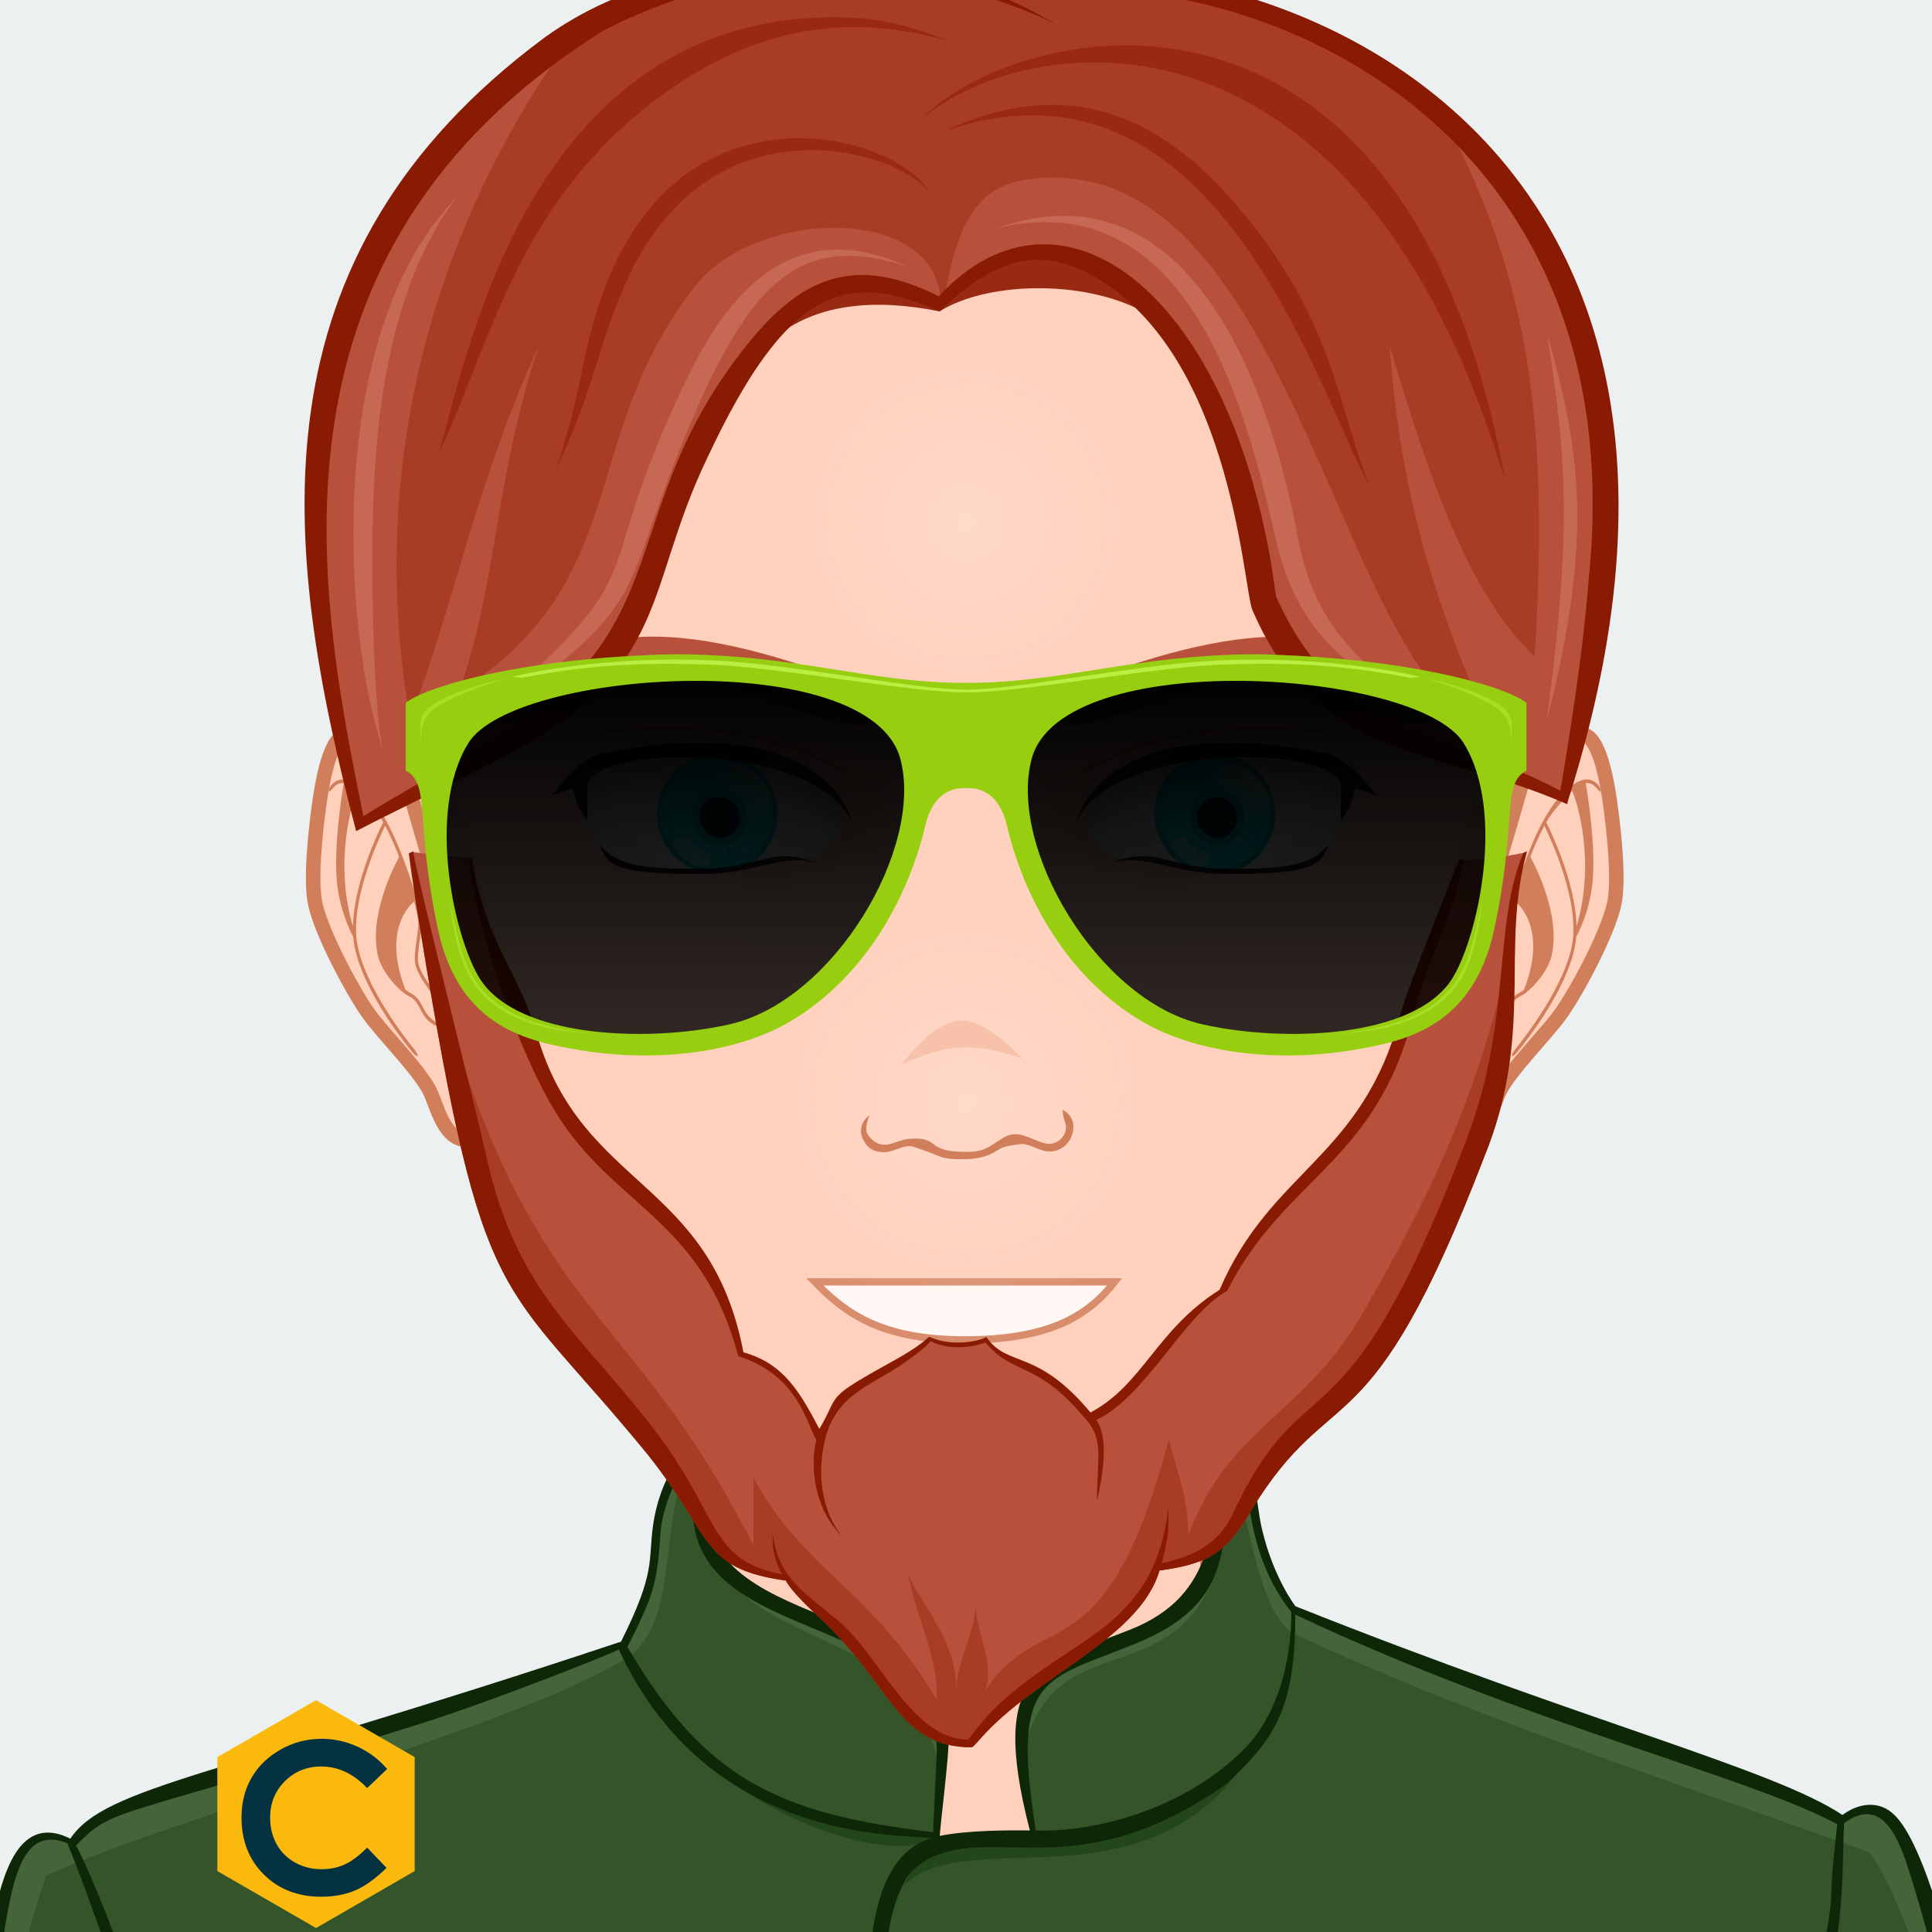
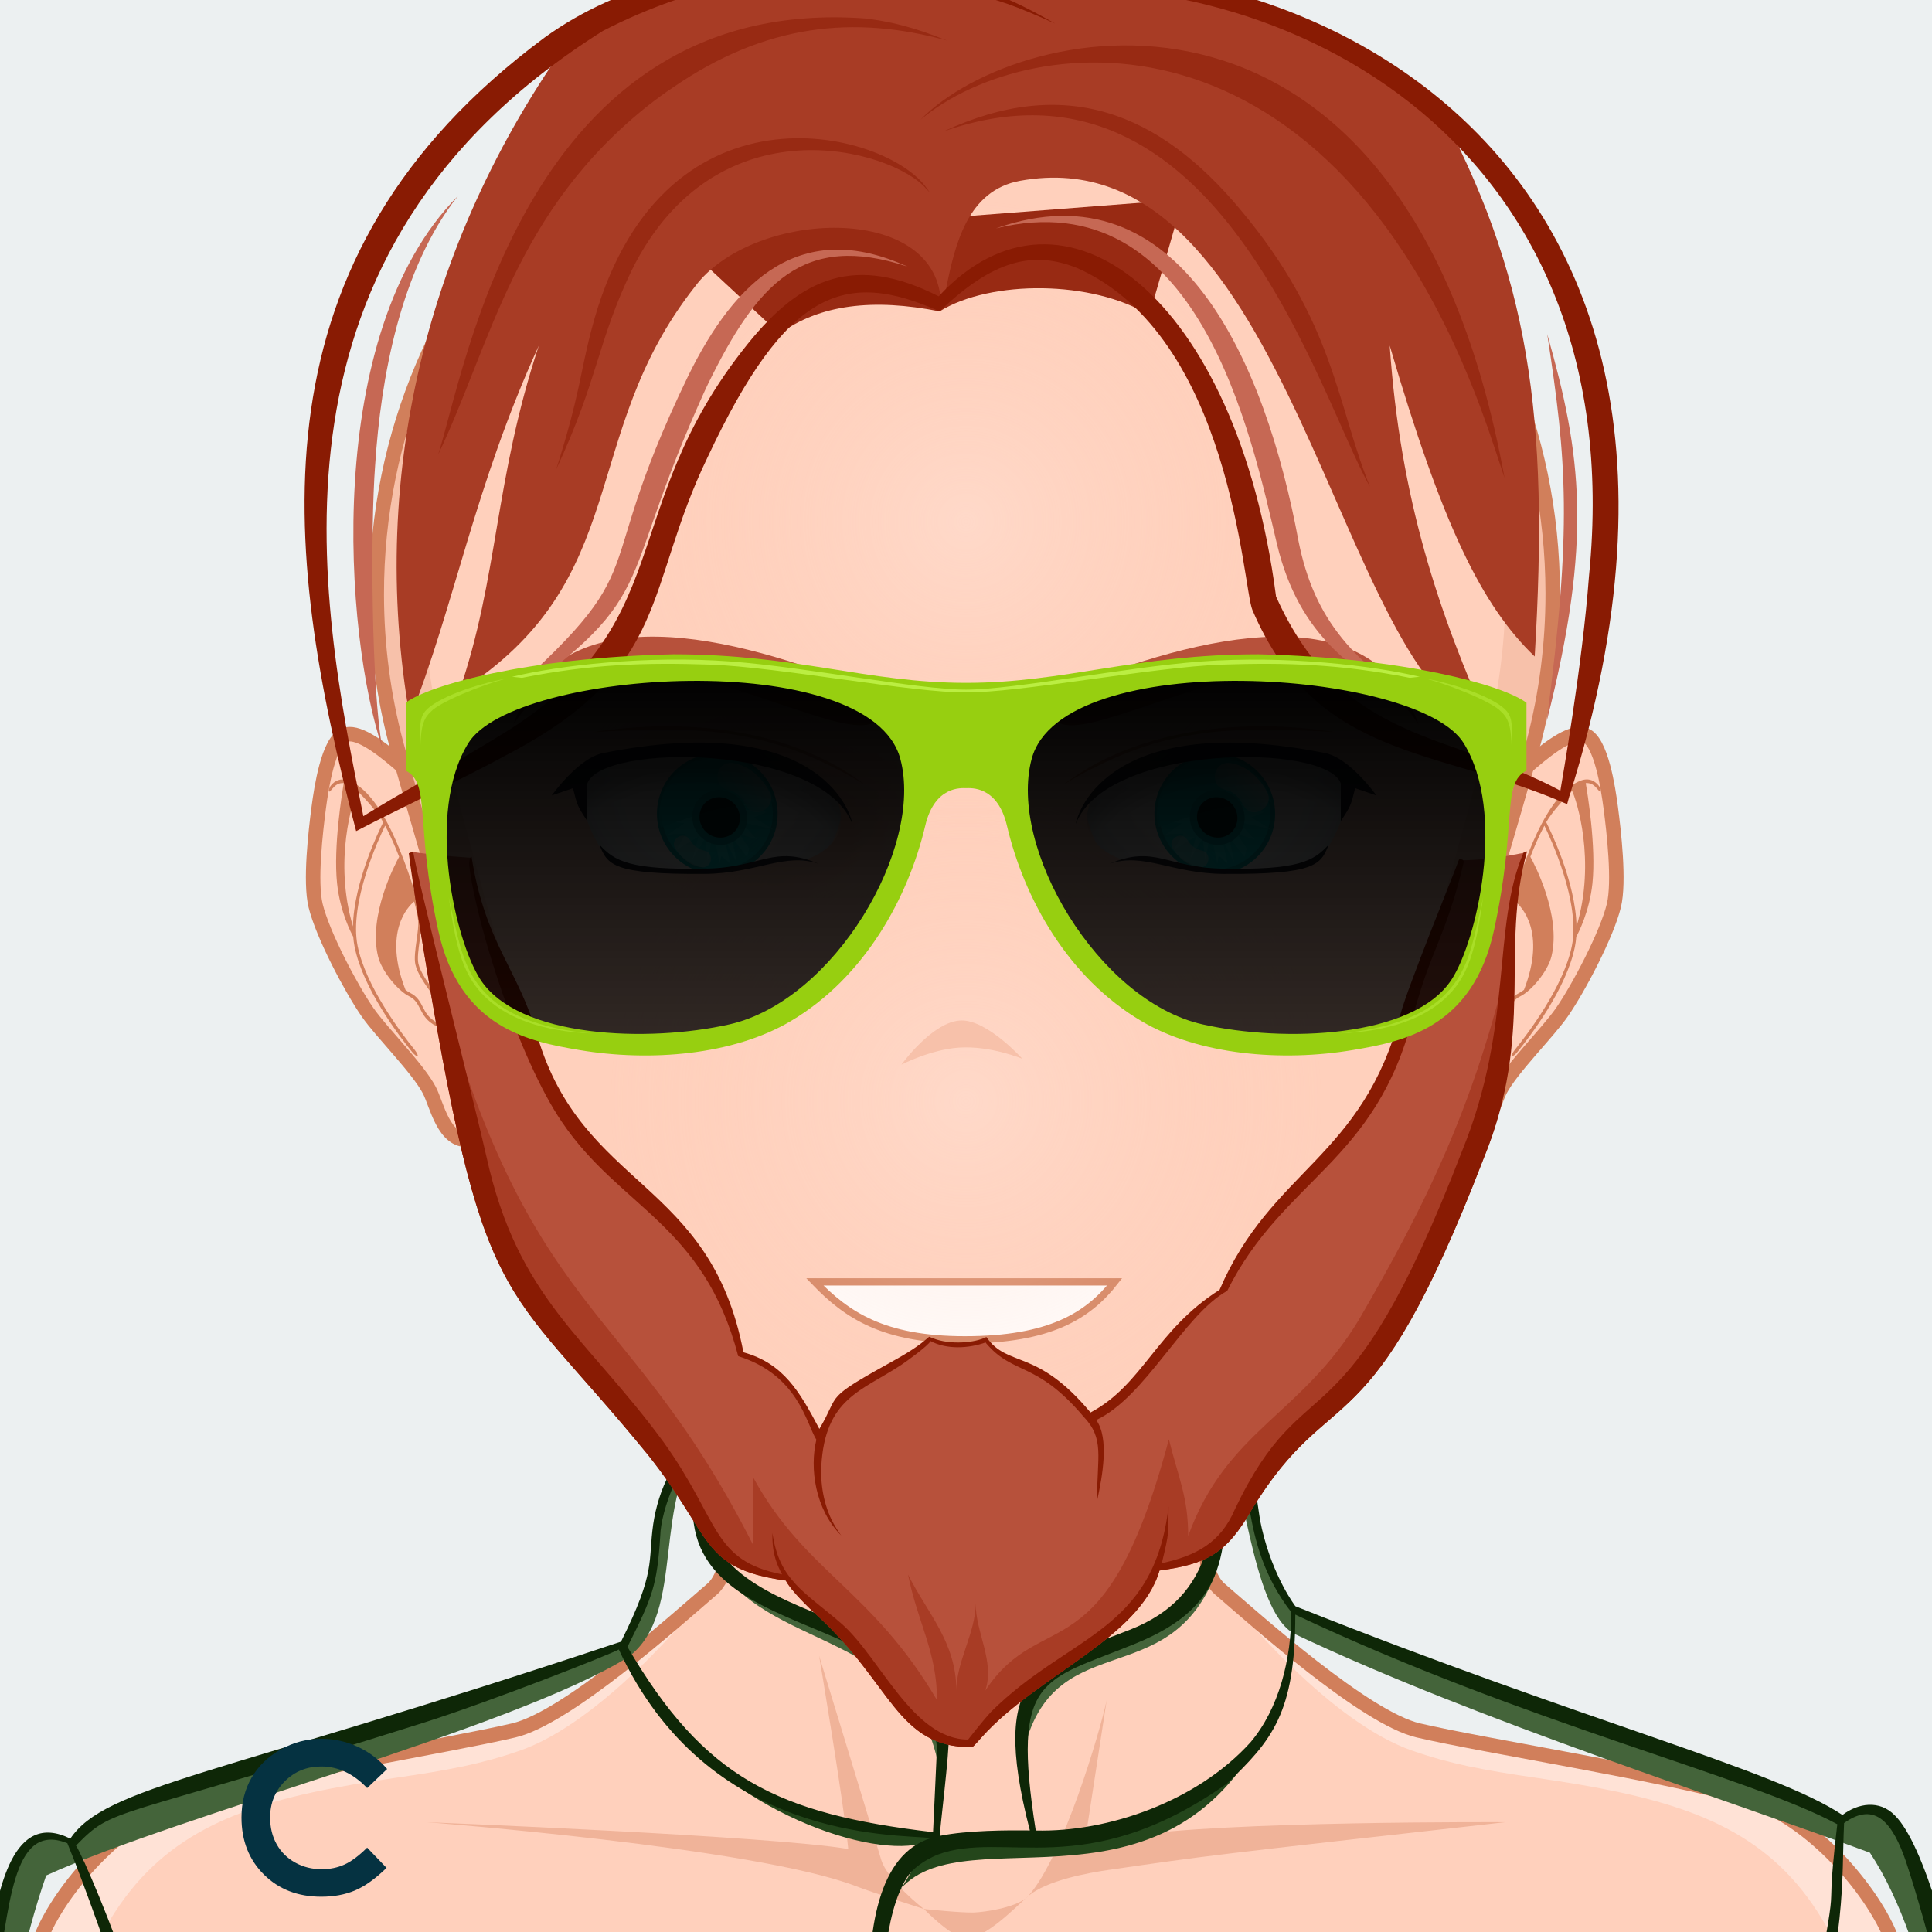
<svg xmlns="http://www.w3.org/2000/svg" version="1.1" width="200px" height="200px" xlink="http://www.w3.org/1999/xlink" style="overflow:hidden!important;">
  <g id="svga-group-wrapper" transform="scale(1 1)">
    <g id="svga-group-backs-single">
      <path id="SvgjsPath3084" d="M225 225H-25V-25h250V225z" fill="#ecf0f1" stroke-width="none" opacity="1" />
    </g>
    <g id="svga-group-subwrapper">
      <g id="svga-group-hair-back">
        <path id="SvgjsPath3262" d="M100.5,100.5h-1v-1h1V100.5z" fill="#b7513b" stroke-width="none" opacity="1" stroke="none" />
      </g>
      <g id="svga-group-humanbody-single">
        <path id="SvgjsPath3104" d="M195.417 199.778c-2.196-4.746-8.195-11.779-14.86-13.722 -8.239-2.403-26.837-5.308-33.733-6.923 -5.528-1.296-16.662-11.294-20.564-14.65 -0.7-0.6-1.273-1.839-1.287-2.76 -0.139-10.864 4.195-39.724 4.195-39.724H100 70.833c0 0 4.334 28.859 4.193 39.724 -0.011 0.921-0.587 2.16-1.285 2.76 -3.902 3.356-15.036 13.354-20.564 14.65 -6.897 1.615-25.495 4.619-33.733 7.022 -6.667 1.942-12.664 8.876-14.86 13.622 -3.708 8.008-4.584 22.5-4.584 35h100 100C200 222.278 199.123 207.786 195.417 199.778z" fill="#ffd0bc" stroke-width="none" opacity="1" stroke="none" />
        <path id="SvgjsPath3105" d="M159.156 184.058c24.342 3.542 34.586 8.708 37.794 50.721H200c0-12.5-0.877-26.992-4.583-35 -2.196-4.746-8.195-11.779-14.86-13.722 -8.239-2.403-26.837-5.308-33.733-6.923 -5.528-1.296-18.242-12.069-21.643-16.35 3.36 4.704 12.791 15.605 21.054 18.46C150.188 182.61 153.48 183.232 159.156 184.058zM53.766 181.244c8.263-2.854 17.693-13.756 21.054-18.46 -3.4 4.28-16.114 15.054-21.643 16.35 -6.896 1.615-25.494 4.619-33.733 7.022 -6.665 1.942-12.664 8.876-14.86 13.622 -3.706 8.008-4.583 22.5-4.583 35h3.05c3.188-41.744 13.475-47.183 37.794-50.721C46.52 183.232 49.813 182.61 53.766 181.244z" fill="#ffe2d6" stroke-width="none" opacity="1" stroke="none" />
        <path id="SvgjsPath3106" d="M95.646 197.62c0 0-5.074-1.609-7.083-2.379 -10.449-4.009-44.395-6.607-44.395-6.607s35.754 1.419 43.644 2.779c-0.458-4.767-3.017-20.004-3.017-20.004s5.149 16.815 6.409 21.057C91.878 194.734 95.646 197.62 95.646 197.62zM106.445 196.278c-0.089 0.073-0.191 0.168-0.302 0.268C106.256 196.461 106.358 196.372 106.445 196.278zM95.646 197.62c0 0 2.893 2.992 4.347 3.03 1.91 0.051 4.828-2.899 6.151-4.104 -1.265 0.957-4.159 1.391-5.31 1.436C99.504 198.033 95.646 197.62 95.646 197.62zM116.664 190.101c-1.545 0.248-4.386 0.789-4.386 0.789l2.287-14.89c-0.646 3.071-4.474 16.211-8.12 20.278 1.91-1.616 6.158-2.391 8.324-2.704 10.236-1.484 10.232-1.483 41.062-4.94C155.831 188.634 126.76 188.479 116.664 190.101z" fill="#f0b399" stroke-width="none" opacity="1" stroke="none" />
        <path id="SvgjsPath3107" d="M195.417 199.778c-2.196-4.746-8.195-11.779-14.86-13.722 -8.239-2.403-26.837-5.308-33.733-6.923 -5.528-1.296-16.662-11.294-20.564-14.65 -0.7-0.6-1.273-1.839-1.287-2.76 -0.139-10.864 4.195-39.724 4.195-39.724H100 70.833c0 0 4.334 28.859 4.193 39.724 -0.011 0.921-0.587 2.16-1.285 2.76 -3.902 3.356-15.036 13.354-20.564 14.65 -6.897 1.615-25.495 4.619-33.733 7.022 -6.667 1.942-12.664 8.876-14.86 13.622 -3.708 8.008-4.584 22.5-4.584 35h100 100C200 222.278 199.123 207.786 195.417 199.778z" fill="none" stroke="#d17f5b" stroke-width="1.5" opacity="1" />
      </g>
      <g id="svga-group-chinshadow-single">
        <path id="SvgjsPath3409" d="M103.705 170.189c5.292-1.558 13.31-7.012 20.631-12.852 0.352-6.636 1.433-15.887 2.396-23.284 -14.957-2.455-38.464-2.408-53.454 0.081 0.95 7.3 2.01 16.38 2.372 22.974 7.055 5.816 14.789 11.372 20.685 13.087C97.144 170.431 102.896 170.428 103.705 170.189z" fill="url(#SvgjsLinearGradient3410)" opacity="1" />
      </g>
      <g id="svga-group-clothes-single">
-         <path id="SvgjsPath3394" d="M-4.807 234.6c1.472-10.806-0.208-11.777 4.116-33.015 1.228-7.384 2.66-13.32 8.141-10.607 4.045-6.008 15.513-6.566 57.339-20.658v-0.258c0.278-1.001 2.706-4.267 3.099-9.897 0.383-5.449 2.718-9.56 5.614-11.604 -6.746 23.685 23.144 14.953 24.208 31.108 0.084 1.273-0.974 10.149-0.813 10.969 3.355-0.679 6.721-0.684 10.359-0.645 -3.928-15.24-0.545-16.872 7.344-19.838 9.564-3.591 12.873-7.169 12.01-20.697 4.57 4.109 1.516 9.7 7.174 17.534 36.249 13.159 50.02 16.863 56.963 21.507 5.981-4.517 9.697 2.65 17.292 46.103C136.218 235.212 54.269 235.12-4.807 234.6z" fill="#335529" stroke-width="none" opacity="1" stroke="none" />
        <path id="SvgjsPath3395" d="M92.119 197.235c0.304-0.029 3.375-5.505 3.375-5.505 5.764-2.145 18.375 2.005 34.019-10.176C117.994 199.61 97.143 186.737 92.119 197.235zM70.115 179.378c8.754 10.018 23.629 13.732 26.773 10.686C96.885 190.135 79.619 189.396 70.115 179.378z" fill="#24461b" stroke-width="none" opacity="1" stroke="none" />
        <path id="SvgjsPath3396" d="M73.607 149.423c0 0 0.705 6.944 0.82 11.739C72.326 156.482 71.897 155.232 73.607 149.423z" fill="#18360f" stroke-width="none" opacity="1" stroke="none" />
        <path id="SvgjsPath3397" d="M4.781 194.15C0 207.902-0.398 222.744-3.298 234.612c-0.693-0.006-0.823 0.293-1.509 0.287 1.472-10.806-0.208-12.355 4.116-33.593 1.228-7.384 2.66-13.32 8.141-10.607 4.045-6.008 15.513-6.566 57.339-20.658v-0.258c0.278-1.001 2.706-4.267 3.099-9.897 0.345-4.904 2.622-9.431 5.25-11.325 -5.936 6.453-1.918 18.345-8.092 22.976C53.103 178.967 18.588 187.846 4.781 194.15zM190.747 188.499c-6.943-4.644-20.714-8.348-56.963-21.507 -5.658-7.834-2.604-13.425-7.174-17.534 0.063 1.001-0.018 0.613 0 1.51 2.161-0.43 2.695 15.819 7.443 18.193 19 9 45.261 17.317 59.521 22.632 6.636 10.021 8.157 26.964 13.401 42.817 1.067-0.009 0 0 1.063-0.009C200.444 191.149 196.729 183.982 190.747 188.499zM125.992 162.465c-7.33 12.798-21.646 4.662-20.242 19.81C108.488 167.635 121.171 175.921 125.992 162.465zM97.372 184.295c2.628-16.491-15.517-13.785-23.633-23.296C78.812 171.409 95.553 168.227 97.372 184.295z" fill="#44643a" stroke-width="none" opacity="1" stroke="none" />
        <path id="SvgjsPath3398" d="M196.139 187.915c-1.581-1.609-3.779-1.259-5.409-0.029 -7.133-4.756-26.235-9.496-56.63-21.609 0 0-2.289-2.963-3.469-8.017 -0.783-3.353-0.308-7.087-4.192-9.838 -0.749 9.286-0.411 16.736-9.51 20.304 -8.959 3.582-14.71 3.744-10.319 20.76 -2.301-0.026-6.457-0.018-9.318 0.563 -0.058-0.295 1.027-8.769 0.918-10.412 -1.014-15.376-28.515-9.625-24.93-27.551 0.33-1.649 0.454-2.542 0.187-3.81 -3.67 1.92-5.337 6.074-5.847 9.51 -0.556 3.889 0.319 4.852-3.32 12.13 0 0.011-0.01 0.021-0.01 0.03 -0.17 0.05-0.35 0.11-0.53 0.17 -41.434 13.791-52.827 14.785-56.48 20.22 -5.931-2.941-7.458 5.121-8.46 11.15 -4.398 21.597-2.602 22.344-4.2 33.61 1 0 109.661 0.96 212.96 0.01 0.36 0 0.71-0.01 1.06-0.01C208.319 233.75 202.222 193.853 196.139 187.915zM117.52 170.155c9.877-4.015 9.506-9.654 9.367-19.766 3.437 1.52 0.914 8.914 6.792 16.516 0 4.854-1.267 9.955-4.229 13.46 -5.51 6.101-14.719 9.317-22.23 9.13C104.685 173.337 107.914 174.091 117.52 170.155zM68.349 159.005c0.062-2.714 2.16-8.263 4.9-10.1 -8.723 23.076 22.427 15.489 23.73 31.92 0.027 0.457-0.38 8.333-0.39 8.84 -16.104-1.896-23.674-5.555-31.64-19.189 0.02-0.04 0.04-0.08 0.06-0.12 0.01 0.01 0.01 0 0.01 0C67.547 165.299 68.017 164.151 68.349 159.005zM-4.591 234.455c1.436-5.179 1.375-14.908 4.04-28.63 1.58-7.847 1.629-17.345 7.48-15.03 0.02 0 0.03 0.011 0.04 0.011 3.516 8.49 11.016 31.499 11.33 32.5 0.155 0.456 2.074 8.248 2.56 9.89 -2.124-16.99-11.493-39.731-12.99-42.14 4.051-4.15 3.094-2.325 35.92-12.7 7.099-2.245 19.409-7.106 20.27-7.601 9.185 19.855 28.548 19.105 32.33 19.521 -11.02 3.397-4.729 31.249-3.77 40.96 -0.163-7.896-3.465-29.31 1.25-36.84 0 0 0.648-1.301 3.14-2.38 6.946-2.627 15.325 2.951 29.95-7.34 4.758-4.518 7.13-7.39 7.13-17.53 24.029 11.337 46.962 16.747 56.11 21.7 -0.013 0.081-0.05 0.414-0.05 0.42 -1.544 13.248 1.243-1.169-4.4 28.689 -1.47 8.541-0.406 5.667-1.13 13.28 1.481-7.851-0.067-3.756 2.12-13.12 4.586-19.338 3.858-22.946 4.16-29.39 3.326-2.396 5.107 0.213 6.399 3.96 4.836 14.695 7.982 34.133 10.09 41.76C141.558 233.843 61.242 233.874-4.591 234.455zM107.847 202.681c-3.239 1.259-7.306 0.944-10.905 0.433C103.167 202.238 107.208 202.645 107.847 202.681z" fill="#0e2707" stroke-width="none" opacity="1" stroke="none" />
      </g>
      <g id="svga-group-head">
        <g id="svga-group-ears-left">
          <path id="SvgjsPath3389" d="M46.778 83.613c-2.623-1.48-8.575-8.52-11.138-7.517 -1.655 0.646-2.377 5.504-2.638 7.47 -0.333 2.525-0.929 7.711-0.328 10.185 0.725 2.985 3.631 8.507 5.37 11.027 1.468 2.122 5.211 5.797 6.407 8.088 0.759 1.454 1.493 5.373 4.083 5.12 1.674-0.164 5.537-3.072 5.744-4.452C55.406 106.057 51.943 86.528 46.778 83.613z" fill="#ffd0bc" stroke="#d17f5b" stroke-width="1.5" opacity="1" />
          <path id="SvgjsPath3390" d="M43.313 99.76c-0.125-0.556 0.006-1.491 0.133-2.395 0.115-0.824 0.224-1.601 0.158-2.151 -0.251-2.06-1.66-5.975-2.578-8.097 -1.059-2.44-2.771-5.515-4.919-6.307 -0.888-0.33-1.473 0.063-1.813 0.461 -0.248 0.292-0.305 0.636-0.223 0.676 0.082 0.041 0.266-0.244 0.535-0.512 0.219-0.219 0.542-0.407 0.983-0.368 -0.178 1.026-1.091 6.582-0.696 10.369 0.311 2.978 1.489 5.202 1.673 5.536 0.028 0.352 0.073 0.695 0.139 1.028 0.869 4.347 4.648 9.29 5.963 10.908 0.243 0.298 0.496 0.476 0.56 0.404 0.062-0.074-0.087-0.368-0.33-0.668 -1.298-1.609-5.042-6.533-5.879-10.728 -0.89-4.45 2.167-11.048 2.849-12.443 0.348 0.655 0.643 1.285 0.87 1.809 0.179 0.412 0.378 0.894 0.581 1.414 -0.402 0.729-3.211 6.042-2.187 10.295 0.38 1.568 2.088 3.589 3.223 4.143 0.624 0.306 0.859 0.761 1.13 1.288 0.314 0.613 0.673 1.307 1.708 1.81 0.211 0.101 0.402 0.144 0.571 0.144 0.293 0 0.515-0.126 0.679-0.281 0.017 0.268 0.016 0.611 0.007 0.928 -0.01 0.411 0.041 0.747 0.129 0.756 0.088 0.008 0.182-0.318 0.192-0.726 0.016-0.503 0.013-1.125-0.067-1.422 -0.232-0.877-0.942-1.867-1.694-2.915C44.27 101.685 43.504 100.618 43.313 99.76zM36.538 95.905c-2.035-6.825 0-13.093 0.458-14.029 0.795 0.785 2.108 2.213 2.679 3.239C39.258 85.938 36.623 91.315 36.538 95.905zM45.318 105.891c-0.938-0.456-1.253-1.067-1.557-1.657 -0.275-0.535-0.56-1.087-1.281-1.44 -0.157-0.077-0.33-0.193-0.505-0.328 -2.324-5.988 0.254-8.606 0.899-9.142 0.199 0.731 0.346 1.403 0.411 1.941 0.061 0.495-0.05 1.28-0.156 2.041 -0.132 0.942-0.268 1.916-0.127 2.546 0.211 0.94 0.999 2.038 1.76 3.1 0.677 0.943 1.373 1.915 1.609 2.708C46.271 105.818 45.949 106.195 45.318 105.891z" fill="#d17f5b" stroke-width="none" opacity="1" stroke="none" />
        </g>
        <g id="svga-group-ears-right">
          <path id="SvgjsPath3391" d="M152.961 83.613c2.623-1.48 8.574-8.52 11.137-7.517 1.656 0.646 2.379 5.504 2.639 7.47 0.334 2.525 0.928 7.711 0.328 10.185 -0.725 2.985-3.631 8.507-5.371 11.027 -1.467 2.122-5.211 5.797-6.406 8.088 -0.76 1.454-1.492 5.373-4.084 5.12 -1.674-0.164-5.535-3.072-5.744-4.452C144.332 106.057 147.795 86.528 152.961 83.613z" fill="#ffd0bc" stroke="#d17f5b" stroke-width="1.5" opacity="1" />
          <path id="SvgjsPath3392" d="M154.729 102.716c-0.752 1.047-1.463 2.038-1.695 2.915 -0.078 0.297-0.082 0.919-0.066 1.422 0.012 0.407 0.105 0.733 0.193 0.726 0.088-0.009 0.139-0.345 0.129-0.756 -0.01-0.316-0.01-0.66 0.006-0.928 0.164 0.155 0.387 0.281 0.68 0.281 0.168 0 0.359-0.043 0.57-0.144 1.035-0.503 1.395-1.196 1.709-1.81 0.271-0.527 0.506-0.982 1.131-1.288 1.133-0.554 2.842-2.575 3.223-4.143 1.023-4.253-1.785-9.566-2.188-10.295 0.203-0.52 0.402-1.002 0.582-1.414 0.225-0.524 0.521-1.154 0.869-1.809 0.682 1.395 3.738 7.993 2.848 12.443 -0.838 4.195-4.582 9.118-5.879 10.728 -0.242 0.3-0.393 0.594-0.33 0.668 0.064 0.071 0.318-0.106 0.561-0.404 1.314-1.618 5.094-6.561 5.963-10.908 0.066-0.333 0.111-0.677 0.139-1.028 0.184-0.334 1.363-2.558 1.674-5.536 0.395-3.788-0.518-9.343-0.695-10.369 0.441-0.039 0.764 0.149 0.982 0.368 0.268 0.268 0.453 0.552 0.535 0.512 0.08-0.041 0.023-0.384-0.223-0.676 -0.342-0.397-0.926-0.791-1.813-0.461 -2.148 0.792-3.861 3.867-4.92 6.307 -0.92 2.123-2.326 6.037-2.578 8.097 -0.066 0.55 0.043 1.328 0.158 2.151 0.127 0.904 0.256 1.839 0.133 2.395C156.234 100.618 155.469 101.685 154.729 102.716zM160.064 85.115c0.57-1.026 1.883-2.455 2.678-3.239 0.457 0.936 2.494 7.204 0.459 14.029C163.115 91.315 160.48 85.938 160.064 85.115zM153.367 105.66c0.236-0.793 0.932-1.765 1.609-2.708 0.762-1.063 1.549-2.16 1.76-3.1 0.141-0.631 0.006-1.604-0.127-2.546 -0.105-0.76-0.217-1.546-0.156-2.041 0.066-0.539 0.213-1.21 0.412-1.941 0.645 0.536 3.223 3.154 0.898 9.142 -0.176 0.134-0.348 0.25-0.504 0.328 -0.723 0.353-1.008 0.905-1.281 1.44 -0.305 0.59-0.619 1.201-1.559 1.657C153.789 106.195 153.467 105.818 153.367 105.66z" fill="#d17f5b" stroke-width="none" opacity="1" stroke="none" />
        </g>
        <g id="svga-group-faceshape-wrap">
          <g id="svga-group-faceshape-single">
            <path id="SvgjsPath3406" d="M138.275 134.933c-7.56 7.762-25.273 22.52-34.57 25.257 -0.809 0.238-6.561 0.241-7.37 0.006 -10.402-3.025-26.524-18.002-34.545-25.284 -0.698-0.634-1.876-2.14-2.323-2.97 -6.875-12.77-18.452-54.948-18.462-54.995 -1.3-4.911-1.996-10.066-2.004-15.382C38.949 28.09 66.155 0.919 99.773 0.867c33.621-0.052 60.913 27.033 60.964 60.507 0.009 5.316-0.669 10.473-1.952 15.389 -0.015 0.047-11.729 42.121-18.293 55.052C140.06 132.667 138.942 134.247 138.275 134.933z" fill="#ffd0bc" stroke-width="none" opacity="1" />
            <path id="SvgjsPath3407" d="M122.923 5.375c19.396 9.496 32.911 30.588 32.944 55.131 0.009 5.316-0.615 10.473-1.796 15.389 -0.013 0.047-10.79 42.121-16.829 55.053 -0.398 0.852-1.426 2.432-2.039 3.117 -6.955 7.762-23.252 22.52-31.805 25.258 -0.744 0.238-6.036 0.24-6.781 0.006 -9.57-3.025-24.402-18.002-31.782-25.285 -0.642-0.633-1.726-2.139-2.137-2.969 -6.325-12.77-16.976-54.948-16.985-54.996 -1.196-4.911-1.836-10.066-1.844-15.382C43.835 36.099 57.351 14.919 76.79 5.389c-22.202 9.066-37.828 30.804-37.789 56.176 0.008 5.316 0.704 10.471 2.004 15.382 0.01 0.047 11.587 42.226 18.462 54.995 0.447 0.83 1.625 2.336 2.323 2.97 8.021 7.282 24.144 22.259 34.545 25.284 0.809 0.235 6.562 0.232 7.37-0.006 9.297-2.737 27.011-17.495 34.57-25.257 0.667-0.686 1.784-2.266 2.217-3.118 6.564-12.932 18.278-55.005 18.293-55.052 1.283-4.916 1.961-10.072 1.952-15.389C160.699 36.059 145.075 14.408 122.923 5.375z" fill="#f7c1aa" stroke-width="none" opacity="1" />
            <path id="SvgjsPath3408" d="M138.275 134.933c-7.56 7.762-25.273 22.52-34.57 25.257 -0.809 0.238-6.561 0.241-7.37 0.006 -10.402-3.025-26.524-18.002-34.545-25.284 -0.698-0.634-1.876-2.14-2.323-2.97 -6.875-12.77-18.452-54.948-18.462-54.995 -1.3-4.911-1.996-10.066-2.004-15.382C38.949 28.09 66.155 0.919 99.773 0.867c33.621-0.052 60.913 27.033 60.964 60.507 0.009 5.316-0.669 10.473-1.952 15.389 -0.015 0.047-11.729 42.121-18.293 55.052C140.06 132.667 138.942 134.247 138.275 134.933z" fill="none" stroke="#d17f5b" stroke-width="1.5" opacity="1" />
          </g>
        </g>
        <g id="svga-group-mouth-single">
          <path id="SvgjsPath3381" d="M99.983 144.169c-3.24 0-4.753-2.8-4.753-2.8s4.797 0.78 9.279-0.067C104.509 141.302 102.832 144.169 99.983 144.169z" fill="url(#SvgjsLinearGradient3382)" opacity="1" />
          <path id="SvgjsPath3385" d="M99.869 138.7c-8.472 0-12.247-2.608-15.517-6h31.035C112.672 136.172 108.709 138.7 99.869 138.7z" fill="#ffffff" stroke-width="none" opacity="1" />
          <path id="SvgjsPath3386" d="M99.869 138.7c-8.472 0-12.247-2.608-15.517-6h31.035C112.672 136.172 108.709 138.7 99.869 138.7z" fill="none" stroke="#d17f5b" stroke-width="0.75" opacity="1" />
        </g>
        <g id="svga-group-eyes-left">
          <g id="svga-group-eyesback-left">
            <path id="SvgjsPath3290" d="M83.071 89.125c-3.293-0.784-4.969 1.059-9.809 1.166 -8.057 0.177-9.938-0.618-11.199-2.638 -0.523-0.837-1.023-1.928-1.264-2.601l-0.1-4.149c1.328-3.949 19.541-4.352 25.9 1.784 0.287 0.666 0.433 1.287 0.465 1.867 -0.19 0.958-0.512 1.878-0.947 2.749C85.411 88.113 84.355 88.729 83.071 89.125z" fill="url(#SvgjsRadialGradient3291)" opacity="1" />
          </g>
          <g id="svga-group-eyesiriswrapper-left" transform="translate(0.25 0.25)">
            <g id="svga-group-eyesiriscontrol-left">
              <g id="svga-group-eyesiris-left">
                <path id="SvgjsPath3348" d="M79.788 85.588c-0.869 3.192-4.16 5.073-7.358 4.196 -3.195-0.876-5.083-4.178-4.212-7.371 0.868-3.195 4.167-5.076 7.362-4.198C78.773 79.09 80.658 82.392 79.788 85.588z" fill="#00f0f1" stroke="#00c2c3" stroke-width="0.5" opacity="1" />
                <path id="SvgjsPath3349" d="M73.265 80.413l-0.156-0.279c-0.548 0.218-1.076 0.445-1.575 0.687l0.37 0.894 -0.047 0.517 -1.426-0.839c-0.466 0.259-0.898 0.529-1.318 0.804l0.004 0.009 -0.489 0.55 0.781 0.799 -1.052 0.574 0.398 0.657 1.857 0.185 -1.741 1.181 1.863-0.103 -0.982 1.693 2.297-1.39 -0.618 2.364 1.329-2.184 0.256 2.343 0.384-2.072 0.353-0.043 0.5 2.35 0.152-0.705c0.201-0.052 0.718 0.704 0.915 0.651L74.736 86.5l1.282 2.556 -0.52-2.651 1.578 2.05c0.057-0.018 0.196-0.85 0.252-0.867l-0.982-1.469 1.785 0.539 -1.071-1.16 -0.86-0.712 3.586 0.803 -1.997-1.217 1.411-0.577 -3.055-0.309 3.021-1.602 -2.734 0.698 -0.736-0.399 -0.181-0.354 0.052-0.846 0.061-1.389 -1.248 2.198 -0.11-1.609 -0.157-0.421c-0.25 0.087-0.495 0.172-0.736 0.265L73.265 80.413z" fill="#19feff" stroke-width="none" opacity="1" stroke="none" />
                <path id="SvgjsPath3350" d="M79.856 82.755c-5.242 0.239-7.907 1.36-11.707 2.631 -0.732-3.229 1.298-6.438 4.53-7.164S79.125 79.525 79.856 82.755z" fill="#00e1e2" stroke-width="none" opacity="0.9" stroke="none" />
                <path id="SvgjsPath3351" d="M74.869 81.998c-1.319-0.378-2.666 0.375-3.005 1.69 -0.342 1.308 0.452 2.678 1.771 3.056 1.32 0.379 2.667-0.375 3.009-1.684C76.987 83.745 76.19 82.376 74.869 81.998z" fill="#000000" stroke-width="none" opacity="0.8" />
                <path id="SvgjsPath3352" d="M74.869 81.998c-1.319-0.378-2.666 0.375-3.005 1.69 -0.342 1.308 0.452 2.678 1.771 3.056 1.32 0.379 2.667-0.375 3.009-1.684C76.987 83.745 76.19 82.376 74.869 81.998z" fill="none" stroke="#00c2c3" stroke-width="0.75" opacity="1" />
                <path id="SvgjsPath3353" d="M69.631 87.56c0.613 0.973 1.426 1.706 2.578 1.95 1.326 0.281 1.477-1.483 0.528-1.685 -0.72-0.152-1.176-0.505-1.552-1.102C70.497 85.63 69.079 86.684 69.631 87.56L69.631 87.56z" fill="#ffffff" stroke-width="none" opacity="0.4" />
                <path id="SvgjsPath3354" d="M75.033 81.493c0.929 0.187 1.469 0.768 1.938 1.64 0.862 1.604 3.299 0.178 2.437-1.425 -0.757-1.408-2.019-2.613-3.625-2.938C73.726 78.355 73.438 81.171 75.033 81.493L75.033 81.493z" fill="url(#SvgjsLinearGradient3355)" opacity="1" />
              </g>
            </g>
          </g>
          <g id="svga-group-eyesfront-left">
            <path id="SvgjsPath3315" d="M53.729 84.098c-0.382 3.304 9.854 22.004 20.071 22.004s19.5-5.292 19.5-22.003c0-17.789-9.283-22.001-19.5-22.001S55.626 67.704 53.729 84.098zM60.8 85.053l-0.1-4.149c1.328-3.949 19.541-4.352 25.9 1.784 1.396 3.231-0.409 5.477-3.529 6.438 -3.293-0.784-4.969 1.059-9.809 1.166 -8.057 0.177-9.938-0.618-11.199-2.638C61.54 86.816 61.04 85.726 60.8 85.053z" fill="#ffd0bc" stroke-width="none" opacity="1" stroke="none" />
            <path id="SvgjsPath3316" d="M59.698 82.412c0.023 7.534 7.646 13.604 17.038 13.566 9.389-0.043 16.985-6.179 16.961-13.713 -0.023-7.533-7.647-13.605-17.04-13.566C67.265 68.743 59.673 74.878 59.698 82.412zM60.8 85.053l-0.1-4.149c1.328-3.949 19.541-4.352 25.9 1.784 1.396 3.231-0.409 5.477-3.529 6.438 -3.293-0.784-4.969 1.059-9.809 1.166 -8.057 0.177-9.938-0.618-11.199-2.638C61.54 86.816 61.04 85.726 60.8 85.053z" fill="url(#SvgjsRadialGradient3317)" opacity="1" />
            <path id="SvgjsPath3321" d="M62.063 87.654c-0.523-0.837-1.023-1.928-1.264-2.601l-0.1-4.149c1.328-3.949 19.541-4.352 25.9 1.784 1.396 3.231-0.409 5.477-3.529 6.438 -3.293-0.784-4.969 1.059-9.809 1.166C65.206 90.469 63.324 89.673 62.063 87.654z" fill="url(#SvgjsRadialGradient3322)" opacity="1" />
            <path id="SvgjsPath3325" d="M89.465 81.193c-9.617-5.761-16.701-6.128-28.117-5.394C70.877 74.298 81.852 75.387 89.465 81.193z" fill="#d17f5b" stroke-width="none" opacity="1" stroke="none" />
            <path id="SvgjsPath3326" d="M88.23 85.283c-3.24-8.315-25.943-8.364-27.431-4.181v3.895c-1.021-1.539-1.047-1.633-1.483-3.404l-2.195 0.746c0 0 2.746-3.873 5.299-4.381C84.606 73.539 88.04 83.949 88.23 85.283zM84.743 89.42c-4.625-1.98-5.94 0.378-11.563 0.495 -8.004 0.168-9.567-0.766-11.125-2.476 0.813 2.091 1.375 3.085 10.875 3.027C78.306 90.433 81.243 88.212 84.743 89.42z" fill="#191c29" stroke-width="none" opacity="1" stroke="none" />
          </g>
        </g>
        <g id="svga-group-eyes-right">
          <g id="svga-group-eyesback-right">
            <path id="SvgjsPath3298" d="M116.529 89.125c3.293-0.784 4.969 1.059 9.809 1.166 8.057 0.177 9.938-0.618 11.199-2.638 0.523-0.837 1.023-1.928 1.264-2.601l0.1-4.149c-1.328-3.949-19.541-4.352-25.9 1.784 -0.287 0.666-0.433 1.287-0.465 1.867 0.19 0.958 0.512 1.878 0.947 2.749C114.189 88.113 115.245 88.729 116.529 89.125z" fill="url(#SvgjsRadialGradient3299)" opacity="1" />
          </g>
          <g id="svga-group-eyesiriswrapper-right" transform="translate(-0.25 0.25)">
            <g id="svga-group-eyesiriscontrol-right">
              <g id="svga-group-eyesiris-right">
                <path id="SvgjsPath3358" d="M131.788 85.587c-0.869 3.193-4.16 5.074-7.358 4.196 -3.195-0.876-5.082-4.178-4.212-7.371 0.867-3.195 4.167-5.076 7.361-4.198C130.774 79.091 132.658 82.393 131.788 85.587z" fill="#00f0f1" stroke="#00c2c3" stroke-width="0.5" opacity="1" />
                <path id="SvgjsPath3359" d="M125.266 80.413l-0.155-0.278c-0.548 0.217-1.076 0.445-1.576 0.686l0.37 0.894 -0.047 0.517 -1.426-0.839c-0.467 0.259-0.898 0.529-1.317 0.804l0.004 0.009 -0.49 0.551 0.782 0.799 -1.052 0.573 0.397 0.657 1.857 0.185 -1.741 1.181 1.863-0.103 -0.982 1.692 2.296-1.39 -0.616 2.364 1.328-2.184 0.257 2.343 0.384-2.073 0.353-0.043 0.501 2.35 0.151-0.704c0.201-0.052 0.719 0.703 0.915 0.651l-0.585-2.556 1.283 2.556 -0.521-2.651 1.577 2.05c0.057-0.018 0.197-0.85 0.253-0.867l-0.982-1.469 1.786 0.538 -1.071-1.16 -0.859-0.712 3.586 0.802 -1.997-1.216 1.411-0.577 -3.054-0.308 3.021-1.603 -2.734 0.698 -0.736-0.399 -0.18-0.354 0.052-0.847 0.061-1.388 -1.247 2.198 -0.11-1.609 -0.156-0.422c-0.25 0.087-0.495 0.173-0.735 0.265L125.266 80.413z" fill="#19feff" stroke-width="none" opacity="1" stroke="none" />
                <path id="SvgjsPath3360" d="M131.855 82.755c-5.24 0.239-7.906 1.36-11.706 2.631 -0.731-3.229 1.298-6.438 4.53-7.164C127.911 77.495 131.126 79.525 131.855 82.755z" fill="#00e1e2" stroke-width="none" opacity="0.9" stroke="none" />
                <path id="SvgjsPath3361" d="M126.87 81.998c-1.319-0.378-2.666 0.376-3.005 1.69 -0.343 1.308 0.451 2.678 1.77 3.056 1.322 0.379 2.668-0.375 3.009-1.684C128.987 83.745 128.189 82.376 126.87 81.998z" fill="#000000" stroke-width="none" opacity="0.8" />
                <path id="SvgjsPath3362" d="M126.87 81.998c-1.319-0.378-2.666 0.376-3.005 1.69 -0.343 1.308 0.451 2.678 1.77 3.056 1.322 0.379 2.668-0.375 3.009-1.684C128.987 83.745 128.189 82.376 126.87 81.998z" fill="none" stroke="#00c2c3" stroke-width="0.75" opacity="1" />
                <path id="SvgjsPath3363" d="M121.632 87.56c0.612 0.973 1.426 1.706 2.577 1.95 1.326 0.281 1.478-1.482 0.528-1.685 -0.72-0.152-1.177-0.504-1.552-1.102C122.498 85.63 121.079 86.684 121.632 87.56L121.632 87.56z" fill="#ffffff" stroke-width="none" opacity="0.4" />
                <path id="SvgjsPath3364" d="M127.034 81.493c0.929 0.187 1.469 0.767 1.938 1.639 0.862 1.604 3.3 0.178 2.437-1.425 -0.757-1.408-2.018-2.613-3.625-2.938C125.727 78.355 125.438 81.171 127.034 81.493L127.034 81.493z" fill="url(#SvgjsLinearGradient3365)" opacity="1" />
              </g>
            </g>
          </g>
          <g id="svga-group-eyesfront-right">
            <path id="SvgjsPath3336" d="M125.801 62.098c-10.217 0-19.5 4.212-19.5 22.001 0 16.711 9.283 22.003 19.5 22.003s19.891-18.032 20.07-22.004C146.617 67.611 136.018 62.098 125.801 62.098zM137.537 87.654c-1.261 2.02-3.143 2.815-11.199 2.638 -4.84-0.107-6.516-1.95-9.809-1.166 -3.12-0.961-4.925-3.207-3.529-6.438 6.359-6.136 24.572-5.733 25.9-1.784l-0.1 4.149C138.561 85.726 138.061 86.816 137.537 87.654z" fill="#ffd0bc" stroke-width="none" opacity="1" stroke="none" />
-             <path id="SvgjsPath3337" d="M122.943 68.699c-9.393-0.04-17.016 6.033-17.039 13.566 -0.025 7.535 7.572 13.67 16.961 13.713 9.391 0.037 17.014-6.033 17.037-13.566C139.928 74.878 132.336 68.743 122.943 68.699zM137.537 87.654c-1.261 2.02-3.143 2.815-11.199 2.638 -4.84-0.107-6.516-1.95-9.809-1.166 -3.12-0.961-4.925-3.207-3.529-6.438 6.359-6.136 24.572-5.733 25.9-1.784l-0.1 4.149C138.561 85.726 138.061 86.816 137.537 87.654z" fill="url(#SvgjsRadialGradient3338)" opacity="1" />
            <path id="SvgjsPath3342" d="M137.537 87.654c0.523-0.837 1.023-1.928 1.264-2.601l0.1-4.149c-1.328-3.949-19.541-4.352-25.9 1.784 -1.396 3.231 0.409 5.477 3.529 6.438 3.293-0.784 4.969 1.059 9.809 1.166C134.395 90.469 136.276 89.673 137.537 87.654z" fill="url(#SvgjsRadialGradient3343)" opacity="1" />
            <path id="SvgjsPath3346" d="M110.136 81.193c9.617-5.761 16.701-6.128 28.117-5.394C128.724 74.298 117.749 75.387 110.136 81.193z" fill="#d17f5b" stroke-width="none" opacity="1" stroke="none" />
            <path id="SvgjsPath3347" d="M137.181 77.957c2.553 0.508 5.299 4.381 5.299 4.381l-2.195-0.746c-0.437 1.771-0.463 1.865-1.483 3.404v-3.895c-1.487-4.183-24.19-4.134-27.431 4.181C111.561 83.949 114.994 73.539 137.181 77.957zM126.67 90.467c9.5 0.058 10.063-0.937 10.875-3.027 -1.558 1.71-3.121 2.644-11.125 2.476 -5.622-0.117-6.938-2.476-11.563-0.495C118.357 88.212 121.295 90.433 126.67 90.467z" fill="#191c29" stroke-width="none" opacity="1" stroke="none" />
          </g>
        </g>
        <g id="svga-group-facehighlight-single">
          <path id="SvgjsPath3096" d="M141 113.974c0.035 22.622-18.292 40.994-40.938 41.025 -22.642 0.037-41.028-18.273-41.063-40.9 -0.035-22.62 18.292-41.064 40.937-41.1C122.579 72.964 140.967 91.349 141 113.974z" fill="url(#SvgjsRadialGradient3097)" opacity="1" />
          <path id="SvgjsPath3100" d="M137.5 53.999c0 20.711-16.789 37.5-37.499 37.5 -20.711 0-37.501-16.789-37.501-37.5s16.79-37.5 37.501-37.5C120.711 16.499 137.5 33.288 137.5 53.999z" fill="url(#SvgjsRadialGradient3101)" opacity="1" />
        </g>
        <g id="svga-group-eyebrows-left">
          <path id="SvgjsPath3368" d="M53.149 74.996c9.743-15.115 36.491 5.148 38.018-1.191 0.299-1.271-0.407-2.015-1.564-2.492C75.982 65.807 57.955 61.18 53.149 74.996z" fill="#b7513b" stroke-width="none" opacity="1" stroke="none" />
        </g>
        <g id="svga-group-eyebrows-right">
          <path id="SvgjsPath3369" d="M146.851 74.996c-9.743-15.115-36.491 5.148-38.018-1.191 -0.299-1.271 0.407-2.015 1.564-2.492C124.018 65.807 142.045 61.18 146.851 74.996z" fill="#b7513b" stroke-width="none" opacity="1" stroke="none" />
        </g>
        <g id="svga-group-nose-single">
-           <path id="SvgjsPath3387" d="M99.757 119.999c-0.91 0-1.88 0.006-2.721-0.371 -0.899-0.405-1.498-0.567-2.429-0.902 -0.899-0.324-1.98 0.466-2.88 0.541 -0.728 0.06-1.559-0.149-2.003-0.719 -1.499-1.917 0.286-3.096 0.286-3.096s-0.583 1.346-0.212 1.942c0.319 0.509 0.789 0.925 1.369 1.063 0.968 0.235 1.889-0.476 2.839-0.55 1.062-0.083 1.833-0.102 2.602 0.519 0.767 0.619 1.606 0.737 2.582 0.787 0.906 0.049 1.857 0.088 2.708-0.263 0.743-0.303 1.365-0.835 2.062-1.226 1.482-0.831 2.647 0.212 4.194 0.633 1.238 0.338 2.575-0.86 2.09-2.225 -0.277-0.777-0.232-1.24-0.232-1.24s1.181 0.535 1.11 1.854c-0.089 1.642-1.521 2.794-3.137 2.361 -0.794-0.21-1.65-0.808-2.493-0.656 -0.857 0.153-1.517 0.154-2.229 0.622C102.187 119.781 101.047 119.999 99.757 119.999z" fill="#d17f5b" stroke-width="none" opacity="1" stroke="none" />
          <path id="SvgjsPath3388" d="M93.316 110.211c0 0 3.245-4.518 6.193-4.573 2.73-0.05 6.324 3.968 6.324 3.968s-3.311-1.387-6.588-1.156C96.32 108.655 93.316 110.211 93.316 110.211z" fill="#f7c1aa" stroke-width="none" opacity="1" stroke="none" />
        </g>
        <g id="svga-group-beardwrap">
          <g id="svga-group-beard-single">
            <path id="SvgjsPath3271" d="M100.58 180.78c-4.91-0.01-6.91-2.7-9.68-6.42 -1.61-2.17-3.44-4.63-6.24-7.19 -0.62-0.58-2.7-2.54-3.23-3.59 -6.28-0.92-7.41-2.74-9.9-6.71 -1.05-1.68-2.35-3.76-4.38-6.31 -2.62-3.2-4.81-5.69-6.75-7.89C51.02 132 49.06 129.78 43.66 96.53c-0.52-3.09-1.1-7.04-1.23-8.14 0.13-0.05 0.26-0.11 0.38-0.18 1.29 0.18 3.04 0.39 5.92 0.59 0.84 5.28 2.39 8.4 3.89 11.42 1.03 2.07 2.1 4.21 2.89 7 2.21 7.51 6.37 11.3 10.39 14.97 4.5 4.1 9.14 8.34 10.96 17.81l0.01 0.06 0.06 0.02c3.98 1.11 5.6 3.71 7.8 7.88l0.08 0.16 0.09-0.15c0.51-0.86 0.81-1.48 1.04-1.97 0.79-1.68 0.89-1.89 7-5.27 1.62-0.91 2.43-1.52 3.26-2.23l0.35 0.15c0.74 0.28 1.63 0.43 2.6 0.43 1.11 0 2.22-0.21 2.92-0.54 0.94 1.32 1.99 1.72 3.31 2.24 1.86 0.72 4.17 1.62 7.43 5.51l0.05 0.06 0.07-0.04c2.71-1.44 4.42-3.58 6.23-5.84 1.88-2.35 3.83-4.78 7.13-6.87 2.4-5.56 5.62-8.89 8.73-12.12 3.87-4.01 7.87-8.16 10.04-16.49 0.54-2.04 3.24-8.84 4.85-12.9 0.6-1.52 1.05-2.65 1.19-3.03 2.54-0.01 4.77-0.4 6.83-0.81 -1.15 4.21-1.19 8.14-1.24 12.31 -0.06 5.81-0.13 11.81-3.2 19.28 -7.67 19.92-11.78 23.46-16.13 27.22 -2.36 2.04-4.8 4.14-7.85 9.09 -2.63 4.66-4.68 5.67-9.52 6.33l-0.06 0.01 -0.02 0.06c-1.23 4.21-5.54 7.24-10.1 10.45 -2.95 2.07-6 4.22-8.28 6.77 -0.05 0.05-0.14 0.16-0.25 0.28C101.08 180.29 100.74 180.68 100.58 180.78z" fill="#b7513b" stroke-width="none" opacity="1" stroke="none" />
            <path id="SvgjsPath3272" d="M140.72 136.54c-6 10-13.72 11.46-17.72 22.46 0-4-1-6-2-10 -6.63 24.87-13 17-19 26 1-3-1-6-1-9 0 3-2 6-2 9 0-5-3-8-5-12 1 5 3 8 3 13 -6.79-11.51-13.63-13.22-19-23 0 2 0 5 0 7 -14.01-27.71-24.45-22.31-35.16-68.01 0.22 1.45 0.48 3.1 0.72 4.56 6.52 40.1 8.18 35.27 23.53 54.07 6.79 8.53 5.35 11.75 14.26 13 0.5 1.01 2.42 2.86 3.25 3.62 7.75 7.1 8.23 13.64 16.01 13.64 0.24-0.12 0.83-0.86 1.02-1.05 5.75-6.43 16.35-10.23 18.4-17.25 4.76-0.66 6.91-1.64 9.59-6.38 8.48-13.78 12.02-5.26 23.98-36.32 3.45-8.39 3.12-16.28 3.23-23.56C153.13 113.88 147.41 124.98 140.72 136.54z" fill="#a83c25" stroke-width="none" opacity="1" stroke="none" />
            <path id="SvgjsPath3273" d="M151.04 88.97c-0.34 1-5.3 13.14-6.06 16 -3.9 14.93-13.38 16.08-18.73 28.55 -6.57 4.15-7.92 9.81-13.36 12.7 -5.62-6.73-8.55-4.59-10.78-7.81 -1.18 0.61-3.74 0.83-5.5 0.14H96.6c-0.14-0.06-0.27-0.11-0.41-0.17 -0.79 0.69-1.6 1.3-3.29 2.26 -7.9 4.37-5.79 3.45-8.08 7.28 -2.05-3.88-3.71-6.77-7.86-7.93 -3.43-17.94-16.67-16.88-21.35-32.79 -1.93-6.85-5.38-9.5-6.79-18.49 0 0-0.25-0.14-0.24 0.9 0.7 6.03 5.15 20.02 9.57 26.51 6.02 8.93 14.69 10.58 18.27 24.27 6.22 1.96 7.03 6.94 8.09 8.65 -0.71 2.95-0.14 7.2 2.58 9.92 0 0-0.49-0.67-0.6-0.9 -1.12-1.83-1.57-4.15-1.47-6.27 0.38-7.05 4.17-7.78 8.27-10.49 0.49-0.32 2.82-2 3.04-2.47 1.69 0.9 3.98 0.76 5.7 0.14 0.02 0.02 0.04 0.05 0.05 0.08 2.84 3.35 5.17 1.8 10.08 7.59 2.21 2.31 1.4 4.1 1.4 8.75 0.56-2.52 1.29-6.51-0.08-8.39 5.1-2.37 9.09-10.91 13.56-13.37 5.79-11.59 15.38-13.26 19.21-28.33 1.85-7.04 3.47-8.37 5.27-16.02C151.57 88.85 151.04 88.97 151.04 88.97zM157.71 88.27c-3.27 7.61-1.03 17.75-6.32 30.79 -12.34 32.03-16.09 21.52-23.57 37.21 -1.46 3.42-3.99 4.78-7.55 5.55 0.83-3.41 0.65-3.05 0.7-5.88 -1.51 13.1-10.32 13.24-18.38 21.27 -1.08 1.19-2.37 2.87-2.37 2.87 -5.74 0-9.13-8.55-13.13-12.02 -3.77-3.27-6.42-4.43-7.13-9.37 0 1-0.04 2.38 1 4.29 -7.32-1.44-6.42-5.56-12.28-13.71 -8.01-10.92-15.07-14.81-18.32-29.52 -1.04-4.71-7.52-30.22-7.58-31.63 -0.01 0-0.01 0.01-0.02 0.01 -0.14 0.08-0.29 0.14-0.44 0.2 0.11 1 0.71 5.07 1.24 8.22 6.52 40.1 8.18 35.27 23.53 54.07 6.79 8.53 5.35 11.75 14.26 13 0.5 1.01 2.42 2.86 3.25 3.62 7.75 7.1 8.23 13.64 16.01 13.64 0.24-0.12 0.83-0.86 1.02-1.05 5.75-6.43 16.35-10.23 18.4-17.25 4.76-0.66 6.91-1.64 9.59-6.38 8.48-13.78 12.02-5.26 23.98-36.32 5.31-12.91 1.65-21.63 4.48-31.75L157.71 88.27z" fill="#891b03" stroke-width="none" opacity="1" stroke="none" />
          </g>
        </g>
        <g id="svga-group-mustache-single">
          <path id="SvgjsPath3112" d="M100,18.13L100,18.13L100,18.13L100,18.13z" fill="#2a232b" stroke-width="none" opacity="1" />
        </g>
        <g id="svga-group-hair-front">
          <path id="SvgjsPath3264" d="M80.709 34.557c4.12-3.041 9.715-3.693 16.558-2.323 5.292-3.294 15.869-3.224 21.709 0.397l3.457-11.98 -52.341 4.046L80.709 34.557z" fill="#982a13" stroke-width="none" opacity="1" stroke="none" />
-           <path id="SvgjsPath3265" d="M37.21 85.336C30.116 58.218 25.398 27.461 56.669 4.26c8.853-6.426 19.862-7.773 27.538-7.773 7.993 0 14.477 1.499 16.341 2.514l0.208 0.113 0.226-0.074c3.118-0.994 6.957-1.523 11.105-1.523 12.853 0 30.869 5.057 42.893 19.25 9.14 10.794 17.774 30.855 7.105 65.169h-0.021c0 0-0.148 0.557-0.178 0.658 -3.457-1.473-6.839-2.475-10.114-3.446 -9.063-2.684-16.885-5.001-21.658-16.18 -0.145-0.351-0.324-1.477-0.555-2.901 -1.291-7.984-4.308-26.68-17.779-32.709 -1.935-0.786-3.569-1.147-5.168-1.147 -3.145 0-6.156 1.448-9.458 4.553 -2.634-1.141-4.917-1.696-6.969-1.696 -6.327 0-11.363 5.228-17.386 18.047 -1.894 3.907-3.031 7.417-4.033 10.513 -2.585 7.979-4.453 13.746-16.391 20.029 -2.946 1.61-6.195 3.212-9.339 4.763C40.965 83.44 38.999 84.41 37.21 85.336z" fill="#b7513b" stroke-width="none" opacity="1" stroke="none" />
          <path id="SvgjsPath3266" d="M105.614 18.714c28.229-5.106 32.704 52.078 48.686 56.757 -5.396-12.071-9.353-23.835-10.437-39.693 5.436 18.565 9.51 26.904 15.007 32.183 1.502-24.864-0.523-39.573-10.287-57.487 -11.435-9.425-25.767-12.957-36.496-12.957 -4.148 0-7.987 0.529-11.105 1.523l-0.226 0.074L100.548-1c-1.864-1.016-8.348-2.514-16.341-2.514 -6.564 0-15.56 0.996-23.566 5.299C44.492 23.09 37.96 48.715 42.436 74.345c4.621-11.663 6.659-23.953 13.344-38.567 -4.635 14.005-4.171 23.974-8.25 35.83 18.181-11.603 12.193-26.447 24.42-41.95 5.769-7.744 24.145-8.777 25.393 0.941 0.185-0.172 0.368-0.331 0.552-0.493C98.856 25.257 100.164 19.701 105.614 18.714z" fill="#a83c25" stroke-width="none" opacity="1" stroke="none" />
          <path id="SvgjsPath3267" d="M57.586 48.567c2.488-7.87 2.448-9.899 3.634-14.406C68.14 7.454 91.744 13.425 95.94 19.491c0.239 0.326 0.37 0.502 0.37 0.502s-0.153-0.164-0.432-0.462c-3.573-4.105-21.731-9.218-30.48 8.441C61.823 35.41 61.965 39.194 57.586 48.567zM67.335 10.732c1.352-1.039 2.308-1.662 2.308-1.662 9.619-6.638 18.8-7.501 28.365-4.885C96.314 3.531 93.51 2.37 89.562 1.91 54.374-0.636 48.087 38.732 45.361 47.047 50.857 35.582 53.241 21.804 67.335 10.732zM128.416 21.714c-8.457-10.152-18.242-13.946-30.749-8.106 28.427-9.983 38.845 27.518 44.156 36.784C138.385 41.934 138.155 33.32 128.416 21.714zM95.291 12.393c11.223-9.433 43.926-13.407 59.469 34.102 0.619 1.863 0.991 2.984 0.991 2.984C145.496-6.657 105.58 1.864 95.291 12.393z" fill="#982a13" stroke-width="none" opacity="1" stroke="none" />
          <path id="SvgjsPath3268" d="M148.279 73.767c-8.26-3.9-13.81-8.055-16.069-17.367 -2.688-11.38-8.134-37.877-29.107-32.761 19.153-6.747 27.954 14.231 31.313 32.346C136.066 64.264 140.184 68.684 148.279 73.767zM72.228 42.1c0.617-1.427 1.069-2.362 1.069-2.362 5.09-10.386 9.833-15.72 20.634-12.144 -10.938-4.992-17.75 1.245-22.704 11.35 -11.184 23.131-1.875 18.542-22.472 36.376C68.963 61.573 63.204 62.519 72.228 42.1zM160.167 34.585c2.018 13.188 2.591 19.962-0.066 40.124C164.908 55.843 163.698 47.01 160.167 34.585zM38.838 48.115c0.58-8.917 2.583-20.242 8.558-27.817 -14.095 14.207-11.714 45.655-7.811 57.147C38.436 71.414 38.339 54.667 38.838 48.115z" fill="#c66854" stroke-width="none" opacity="1" stroke="none" />
          <path id="SvgjsPath3269" d="M100.813-1.388c-4.242-2.307-28.469-6.317-44.469 5.297C25.671 26.666 29.109 56.563 36.87 86.039c4.602-2.415 10.669-5.203 15.765-7.989 16.905-8.898 13.998-17.051 20.636-30.759 8.125-17.298 14.163-19.455 23.996-15.057 5.525-5.315 9.678-6.338 14.285-4.468 15.916 7.123 17.097 32.984 18.091 35.366 6.675 15.644 19.279 14.258 32.586 20.117 0.081-0.283 0.162-0.565 0.235-0.856h0.009C185.522 8.91 123.951-8.793 100.813-1.388zM164.491 59.637c-0.694 9.357-2.821 21.306-2.965 22.217 -11.304-6.112-22.484-4.722-29.412-20.063 -0.037-0.099-0.007 0.036-0.037-0.182 -4.062-30.844-22.014-44.849-34.902-30.933 -8.594-4.358-14.148-2.036-19.747 4.896C63.429 52.96 70.694 64.903 51.31 76.41c-4.381 2.677-10.079 5.823-13.695 8.081C32.947 61.476 25.994 26.095 62.417 3.194c19.817-10.18 35.362-4.166 37.066-4.166 4.143 1.02 5.63 1.567 9.75 3.413 -3.416-1.949-5.337-2.747-6.782-3.256C131.262-4.742 169.093 13.586 164.491 59.637z" fill="#891b03" stroke-width="none" opacity="1" stroke="none" />
        </g>
        <g id="svga-group-glasses-single">
          <path id="SvgjsPath3370" d="M133.86 107.53c-3.25 0-6.62-0.36-9.49-1 -4.69-1.06-10.54-5.25-14.31-11.5 -4.14-6.86-5.05-11.74-3.74-16.6 1.68-6.27 12.41-8.5 21.88-8.5 9.74 0 21.02 2.32 23.75 6.75 4.6 7.46 1.42 20.89-1.26 25C147.24 106.96 137.77 107.53 133.86 107.53 133.86 107.53 133.86 107.53 133.86 107.53z" fill="url(#SvgjsLinearGradient3371)" opacity="1" />
          <path id="SvgjsPath3374" d="M66.14 107.53c3.25 0 6.62-0.36 9.49-1 4.69-1.06 10.54-5.25 14.31-11.5 4.14-6.86 5.05-11.74 3.74-16.6 -1.68-6.27-12.41-8.5-21.88-8.5 -9.74 0-21.02 2.32-23.75 6.75 -4.6 7.46-1.42 20.89 1.26 25C52.76 106.96 62.23 107.53 66.14 107.53 66.14 107.53 66.14 107.53 66.14 107.53z" fill="url(#SvgjsLinearGradient3375)" opacity="1" />
          <path id="SvgjsPath3378" d="M130.27 67.73c-12.71 0-20.02 2.96-30.27 2.96 -10.25 0-17.55-2.96-30.27-2.96 -15.11 0.33-25.35 3.2-27.73 5.02v7.02c2.63 1.38 0.92 5.3 3.36 16.52 2.21 10.16 9.44 11.53 14.62 12.41 7.33 1.23 15.92 0.53 21.87-2.99 7.65-4.52 12.17-12.77 13.93-20.23 0.98-4.16 3.75-3.89 4.23-3.89 0 0 0 0 0 0 0 0 0 0 0 0 0.48 0 3.25-0.27 4.23 3.89 1.75 7.46 6.27 15.71 13.93 20.23 5.95 3.51 14.53 4.22 21.87 2.99 5.17-0.87 12.41-2.24 14.62-12.41 2.44-11.22 0.73-15.14 3.36-16.52v-7.02C155.62 70.93 145.38 68.07 130.27 67.73zM75.52 106.04c-8.43 1.9-21.83 1.43-25.79-4.64 -2.59-3.97-5.7-17.25-1.25-24.47 4.73-7.67 41.58-10.06 44.72 1.62C95.67 87.74 86.35 103.59 75.52 106.04zM150.27 101.4c-3.96 6.07-17.35 6.54-25.79 4.64 -10.83-2.44-20.15-18.3-17.68-27.49 3.14-11.68 40-9.29 44.72-1.62C155.97 84.14 152.86 97.43 150.27 101.4z" fill="#97cf10" stroke-width="none" opacity="1" stroke="none" />
          <path id="SvgjsPath3379" d="M155.98 73.62c0.65 0.82 0.55 1.71 0.45 3.55 0.06-2.11-0.44-2.98-1.03-3.49 -0.84-0.98-5.4-2.84-7.9-3.45C150.78 70.82 154.87 72.28 155.98 73.62zM153.53 92.9c-1.13 5.08-1.54 7.88-4.33 10.42 -2.66 2.43-7.12 3.38-10.58 3.66 5.4-0.21 8.77-1.65 10.87-3.53C152.05 101.18 152.78 98.22 153.53 92.9zM44.02 73.62c-0.65 0.82-0.55 1.71-0.45 3.55 -0.06-2.11 0.44-2.98 1.03-3.49 0.84-0.98 5.4-2.84 7.9-3.45C49.22 70.82 45.13 72.28 44.02 73.62zM50.5 103.46c2.1 1.87 5.48 3.32 10.87 3.53 -3.47-0.28-7.92-1.23-10.58-3.66 -2.79-2.54-3.19-5.34-4.33-10.42C47.22 98.22 47.95 101.18 50.5 103.46z" fill="#a9de27" stroke-width="none" opacity="1" stroke="none" />
          <path id="SvgjsPath3380" d="M124.31 68.48c-7.88 0.59-19.23 2.91-24.31 2.91l0 0 0 0c-5.08 0-16.43-2.32-24.31-2.91 -8.84-0.66-17.82 0.41-22.68 1.58 0.34 0.04 0.64 0.06 1.02 0.11 7.18-1.43 12.83-1.59 19.45-1.37 7.02 0.23 21.24 2.97 26.51 2.87 5.27 0.1 19.5-2.64 26.51-2.87 6.62-0.22 12.28-0.06 19.45 1.37 0.38-0.05 0.68-0.07 1.02-0.11C142.13 68.9 133.15 67.83 124.31 68.48z" fill="#bbee42" stroke-width="none" opacity="1" stroke="none" />
        </g>
      </g>
    </g>
-     <polyline id="SvgjsPolyline3082" points="171.715,774.767 130.858,798.357 90,774.767 90,727.589 130.858,704 171.715,727.589" fill="#fab90c" transform="scale(0.25 0.25)" />
    <path id="SvgjsPath3083" d="m 72.64,28.103 -8.289,7.901 c -5.643,-5.958 -11.982,-8.938 -19.03,-8.938 -5.95,0 -10.959,2.036 -15.036,6.103 -4.071,4.067 -6.109,9.079 -6.109,15.041 0,4.151 0.903,7.837 2.706,11.058 1.808,3.221 4.356,5.75 7.654,7.584 3.302,1.838 6.966,2.754 10.998,2.754 3.439,0 6.582,-0.643 9.428,-1.93 2.852,-1.283 5.979,-3.621 9.392,-7.008 l 8.035,8.379 c -4.602,4.49 -8.945,7.605 -13.037,9.342 -4.093,1.735 -8.764,2.604 -14.012,2.604 -9.678,0 -17.601,-3.07 -23.767,-9.207 -6.165,-6.139 -9.248,-14.002 -9.248,-23.598 0,-6.208 1.404,-11.724 4.211,-16.55 2.81,-4.825 6.829,-8.705 12.063,-11.64 5.232,-2.935 10.871,-4.401 16.908,-4.401 5.138,0 10.081,1.086 14.837,3.252 4.755,2.172 8.854,5.254 12.296,9.254 z" transform="scale(0.25 0.25) translate(100 720) translate(-12.325 -15.597)" fill="#053241" opacity="1" />
  </g>
  <defs id="SvgjsDefs3047">
    <radialGradient id="SvgjsRadialGradient3097" cx="100" cy="114" r="41" gradientUnits="userSpaceOnUse" class="svga-on-canvas-facehighlight-gradient-single-0">
      <stop id="SvgjsStop3098" stop-opacity="0.5" stop-color="#ffe2d6" offset="0" />
      <stop id="SvgjsStop3099" stop-opacity="0" stop-color="#ffd0bc" offset="0.9" />
    </radialGradient>
    <radialGradient id="SvgjsRadialGradient3101" cx="100" cy="54" r="37" gradientUnits="userSpaceOnUse" class="svga-on-canvas-facehighlight-gradient-single-1">
      <stop id="SvgjsStop3102" stop-opacity="0.5" stop-color="#ffe2d6" offset="0" />
      <stop id="SvgjsStop3103" stop-opacity="0" stop-color="#ffd0bc" offset="0.9" />
    </radialGradient>
    <radialGradient id="SvgjsRadialGradient3186" cx="-568.659" cy="-521.042" r="59.751" gradientTransform="matrix(0.096 -0.025 0.025 0.096 141.281 119.989)" gradientUnits="userSpaceOnUse" class="svga-on-canvas-eyesiris-gradient-left-1">
      <stop id="SvgjsStop3187" stop-opacity="1" stop-color="#ffffff" offset="0" />
      <stop id="SvgjsStop3188" stop-opacity="0" stop-color="#ffffff" offset="1" />
    </radialGradient>
    <radialGradient id="SvgjsRadialGradient3190" cx="-582.838" cy="-519.099" r="59.745" gradientTransform="matrix(0.099 8.856319e-004 -0.001 0.099 131.113 135.986)" gradientUnits="userSpaceOnUse" class="svga-on-canvas-eyesiris-gradient-left-2">
      <stop id="SvgjsStop3191" stop-opacity="1" stop-color="#ffffff" offset="0" />
      <stop id="SvgjsStop3192" stop-opacity="0" stop-color="#ffffff" offset="1" />
    </radialGradient>
    <linearGradient id="SvgjsLinearGradient3196" x1="122.67" y1="88.268" x2="123.606" y2="87.152" gradientTransform="matrix(1 0 0 1 -52 0)" gradientUnits="userSpaceOnUse" class="svga-on-canvas-eyesiris-gradient-left-5">
      <stop id="SvgjsStop3197" stop-opacity="1" stop-color="#ffffff" offset="0" />
      <stop id="SvgjsStop3198" stop-opacity="0" stop-color="#ffffff" offset="1" />
    </linearGradient>
    <linearGradient id="SvgjsLinearGradient3204" x1="129.636" y1="79.822" x2="127.91" y2="81.879" gradientTransform="matrix(1 0 0 1 -52 0)" gradientUnits="userSpaceOnUse" class="svga-on-canvas-eyesiris-gradient-left-7">
      <stop id="SvgjsStop3205" stop-opacity="1" stop-color="#ffffff" offset="0" />
      <stop id="SvgjsStop3206" stop-opacity="0" stop-color="#ffffff" offset="1" />
    </linearGradient>
    <radialGradient id="SvgjsRadialGradient3209" cx="-568.654" cy="-521.042" r="59.752" gradientTransform="matrix(0.096 -0.025 0.025 0.096 193.28 119.989)" gradientUnits="userSpaceOnUse" class="svga-on-canvas-eyesiris-gradient-right-1">
      <stop id="SvgjsStop3210" stop-opacity="1" stop-color="#ffffff" offset="0" />
      <stop id="SvgjsStop3211" stop-opacity="0" stop-color="#ffffff" offset="1" />
    </radialGradient>
    <radialGradient id="SvgjsRadialGradient3213" cx="-582.833" cy="-519.102" r="59.747" gradientTransform="matrix(0.099 8.856319e-004 -0.001 0.099 183.113 135.986)" gradientUnits="userSpaceOnUse" class="svga-on-canvas-eyesiris-gradient-right-2">
      <stop id="SvgjsStop3214" stop-opacity="1" stop-color="#ffffff" offset="0" />
      <stop id="SvgjsStop3215" stop-opacity="0" stop-color="#ffffff" offset="1" />
    </radialGradient>
    <linearGradient id="SvgjsLinearGradient3219" x1="122.67" y1="88.268" x2="123.606" y2="87.152" gradientUnits="userSpaceOnUse" class="svga-on-canvas-eyesiris-gradient-right-5">
      <stop id="SvgjsStop3220" stop-opacity="1" stop-color="#ffffff" offset="0" />
      <stop id="SvgjsStop3221" stop-opacity="0" stop-color="#ffffff" offset="1" />
    </linearGradient>
    <linearGradient id="SvgjsLinearGradient3227" x1="129.636" y1="79.822" x2="127.91" y2="81.879" gradientUnits="userSpaceOnUse" class="svga-on-canvas-eyesiris-gradient-right-7">
      <stop id="SvgjsStop3228" stop-opacity="1" stop-color="#ffffff" offset="0" />
      <stop id="SvgjsStop3229" stop-opacity="0" stop-color="#ffffff" offset="1" />
    </linearGradient>
    <radialGradient id="SvgjsRadialGradient3291" cx="125.379" cy="82.93" r="12.84" gradientTransform="matrix(-1.059 4.000000e-004 -4.000000e-004 0.932 206.511 5.177)" gradientUnits="userSpaceOnUse" class="svga-on-canvas-eyesback-gradient-left-0">
      <stop id="SvgjsStop3292" stop-opacity="1" stop-color="#ffffff" offset="0" />
      <stop id="SvgjsStop3293" stop-opacity="1" stop-color="#fdfefe" offset="0.544" />
      <stop id="SvgjsStop3294" stop-opacity="1" stop-color="#f6f8f9" offset="0.74" />
      <stop id="SvgjsStop3295" stop-opacity="1" stop-color="#eaeff2" offset="0.879" />
      <stop id="SvgjsStop3296" stop-opacity="1" stop-color="#d9e3e8" offset="0.992" />
      <stop id="SvgjsStop3297" stop-opacity="1" stop-color="#d8e2e7" offset="1" />
    </radialGradient>
    <radialGradient id="SvgjsRadialGradient3299" cx="125.001" cy="82.93" r="12.841" gradientTransform="matrix(1.059 4.000000e-004 4.000000e-004 0.932 -6.511 5.177)" gradientUnits="userSpaceOnUse" class="svga-on-canvas-eyesback-gradient-right-0">
      <stop id="SvgjsStop3300" stop-opacity="1" stop-color="#ffffff" offset="0" />
      <stop id="SvgjsStop3301" stop-opacity="1" stop-color="#fdfefe" offset="0.544" />
      <stop id="SvgjsStop3302" stop-opacity="1" stop-color="#f6f8f9" offset="0.74" />
      <stop id="SvgjsStop3303" stop-opacity="1" stop-color="#eaeff2" offset="0.879" />
      <stop id="SvgjsStop3304" stop-opacity="1" stop-color="#d9e3e8" offset="0.992" />
      <stop id="SvgjsStop3305" stop-opacity="1" stop-color="#d8e2e7" offset="1" />
    </radialGradient>
    <radialGradient id="SvgjsRadialGradient3307" cx="125.379" cy="82.93" r="12.84" gradientTransform="matrix(-1.059 4.000000e-004 -4.000000e-004 0.932 206.511 5.177)" gradientUnits="userSpaceOnUse" class="svga-on-canvas-eyesfront-gradient-left-0">
      <stop id="SvgjsStop3308" stop-opacity="1" stop-color="#ffffff" offset="0" />
      <stop id="SvgjsStop3309" stop-opacity="1" stop-color="#fdfefe" offset="0.544" />
      <stop id="SvgjsStop3310" stop-opacity="1" stop-color="#f6f8f9" offset="0.74" />
      <stop id="SvgjsStop3311" stop-opacity="1" stop-color="#eaeff2" offset="0.879" />
      <stop id="SvgjsStop3312" stop-opacity="1" stop-color="#d9e3e8" offset="0.992" />
      <stop id="SvgjsStop3313" stop-opacity="1" stop-color="#d8e2e7" offset="1" />
    </radialGradient>
    <radialGradient id="SvgjsRadialGradient3317" cx="123.218" cy="81.096" fx="133.802" fy="77.197" r="17.898" gradientTransform="matrix(1 0.018 0.017 -0.704 -47.759 136.625)" gradientUnits="userSpaceOnUse" class="svga-on-canvas-eyesfront-gradient-left-3">
      <stop id="SvgjsStop3318" stop-opacity="1" stop-color="#f0b399" offset="0" />
      <stop id="SvgjsStop3319" stop-opacity="0.3" stop-color="#f0b399" offset="0.7" />
      <stop id="SvgjsStop3320" stop-opacity="0" stop-color="#ffd0bc" offset="1" />
    </radialGradient>
    <radialGradient id="SvgjsRadialGradient3322" cx="79.496" cy="81.496" r="23.208" gradientTransform="matrix(1.097 -0.05 0.058 0.954 -20.163 27.912)" gradientUnits="userSpaceOnUse" class="svga-on-canvas-eyesfront-gradient-left-4">
      <stop id="SvgjsStop3323" stop-opacity="0" stop-color="#000000" offset="0.9" />
      <stop id="SvgjsStop3324" stop-opacity="0.2" stop-color="#000000" offset="1" />
    </radialGradient>
    <radialGradient id="SvgjsRadialGradient3328" cx="125.001" cy="82.93" r="12.841" gradientTransform="matrix(1.059 4.000000e-004 4.000000e-004 0.932 -6.511 5.177)" gradientUnits="userSpaceOnUse" class="svga-on-canvas-eyesfront-gradient-right-0">
      <stop id="SvgjsStop3329" stop-opacity="1" stop-color="#ffffff" offset="0" />
      <stop id="SvgjsStop3330" stop-opacity="1" stop-color="#fdfefe" offset="0.544" />
      <stop id="SvgjsStop3331" stop-opacity="1" stop-color="#f6f8f9" offset="0.74" />
      <stop id="SvgjsStop3332" stop-opacity="1" stop-color="#eaeff2" offset="0.879" />
      <stop id="SvgjsStop3333" stop-opacity="1" stop-color="#d9e3e8" offset="0.992" />
      <stop id="SvgjsStop3334" stop-opacity="1" stop-color="#d8e2e7" offset="1" />
    </radialGradient>
    <radialGradient id="SvgjsRadialGradient3338" cx="122.818" cy="81.096" fx="133.402" fy="77.197" r="17.898" gradientTransform="matrix(-1 0.018 -0.017 -0.704 246.96 136.633)" gradientUnits="userSpaceOnUse" class="svga-on-canvas-eyesfront-gradient-right-3">
      <stop id="SvgjsStop3339" stop-opacity="1" stop-color="#f0b399" offset="0" />
      <stop id="SvgjsStop3340" stop-opacity="0.3" stop-color="#f0b399" offset="0.7" />
      <stop id="SvgjsStop3341" stop-opacity="0" stop-color="#ffd0bc" offset="1" />
    </radialGradient>
    <radialGradient id="SvgjsRadialGradient3343" cx="79.859" cy="81.511" r="23.208" gradientTransform="matrix(-1.097 -0.05 -0.058 0.954 220.163 27.916)" gradientUnits="userSpaceOnUse" class="svga-on-canvas-eyesfront-gradient-right-4">
      <stop id="SvgjsStop3344" stop-opacity="0" stop-color="#000000" offset="0.9" />
      <stop id="SvgjsStop3345" stop-opacity="0.2" stop-color="#000000" offset="1" />
    </radialGradient>
    <linearGradient id="SvgjsLinearGradient3355" x1="132" y1="78" x2="126" y2="84" gradientTransform="matrix(1 0 0 1 -50 0)" gradientUnits="userSpaceOnUse" class="svga-on-canvas-eyesiris-gradient-left-6">
      <stop id="SvgjsStop3356" stop-opacity="1" stop-color="#ffffff" offset="0" />
      <stop id="SvgjsStop3357" stop-opacity="0" stop-color="#ffffff" offset="1" />
    </linearGradient>
    <linearGradient id="SvgjsLinearGradient3365" x1="132" y1="78" x2="126" y2="84" gradientUnits="userSpaceOnUse" class="svga-on-canvas-eyesiris-gradient-right-6">
      <stop id="SvgjsStop3366" stop-opacity="1" stop-color="#ffffff" offset="0" />
      <stop id="SvgjsStop3367" stop-opacity="0" stop-color="#ffffff" offset="1" />
    </linearGradient>
    <linearGradient id="SvgjsLinearGradient3371" x1="130" y1="69" x2="130" y2="109" gradientUnits="userSpaceOnUse" class="svga-on-canvas-glasses-gradient-single-0">
      <stop id="SvgjsStop3372" stop-opacity="1" stop-color="#000000" offset="0" />
      <stop id="SvgjsStop3373" stop-opacity="0.8" stop-color="#000000" offset="1" />
    </linearGradient>
    <linearGradient id="SvgjsLinearGradient3375" x1="130" y1="69" x2="130" y2="109" gradientTransform="matrix(-1 0 0 1 200 0)" gradientUnits="userSpaceOnUse" class="svga-on-canvas-glasses-gradient-single-1">
      <stop id="SvgjsStop3376" stop-opacity="1" stop-color="#000000" offset="0" />
      <stop id="SvgjsStop3377" stop-opacity="0.8" stop-color="#000000" offset="1" />
    </linearGradient>
    <linearGradient id="SvgjsLinearGradient3382" x1="100" y1="144" x2="100" y2="141" gradientUnits="userSpaceOnUse" class="svga-on-canvas-mouth-gradient-single-0">
      <stop id="SvgjsStop3383" stop-opacity="1" stop-color="#f7c1aa" offset="0.1" />
      <stop id="SvgjsStop3384" stop-opacity="1" stop-color="#f0b399" offset="1" />
    </linearGradient>
    <linearGradient id="SvgjsLinearGradient3410" x1="100" y1="170" x2="100" y2="132" gradientUnits="userSpaceOnUse" class="svga-on-canvas-chinshadow-gradient-single-0">
      <stop id="SvgjsStop3411" stop-opacity="0.8" stop-color="#f0b399" offset="0" />
      <stop id="SvgjsStop3412" stop-opacity="1" stop-color="#d17f5b" offset="0.7" />
    </linearGradient>
  </defs>
</svg>